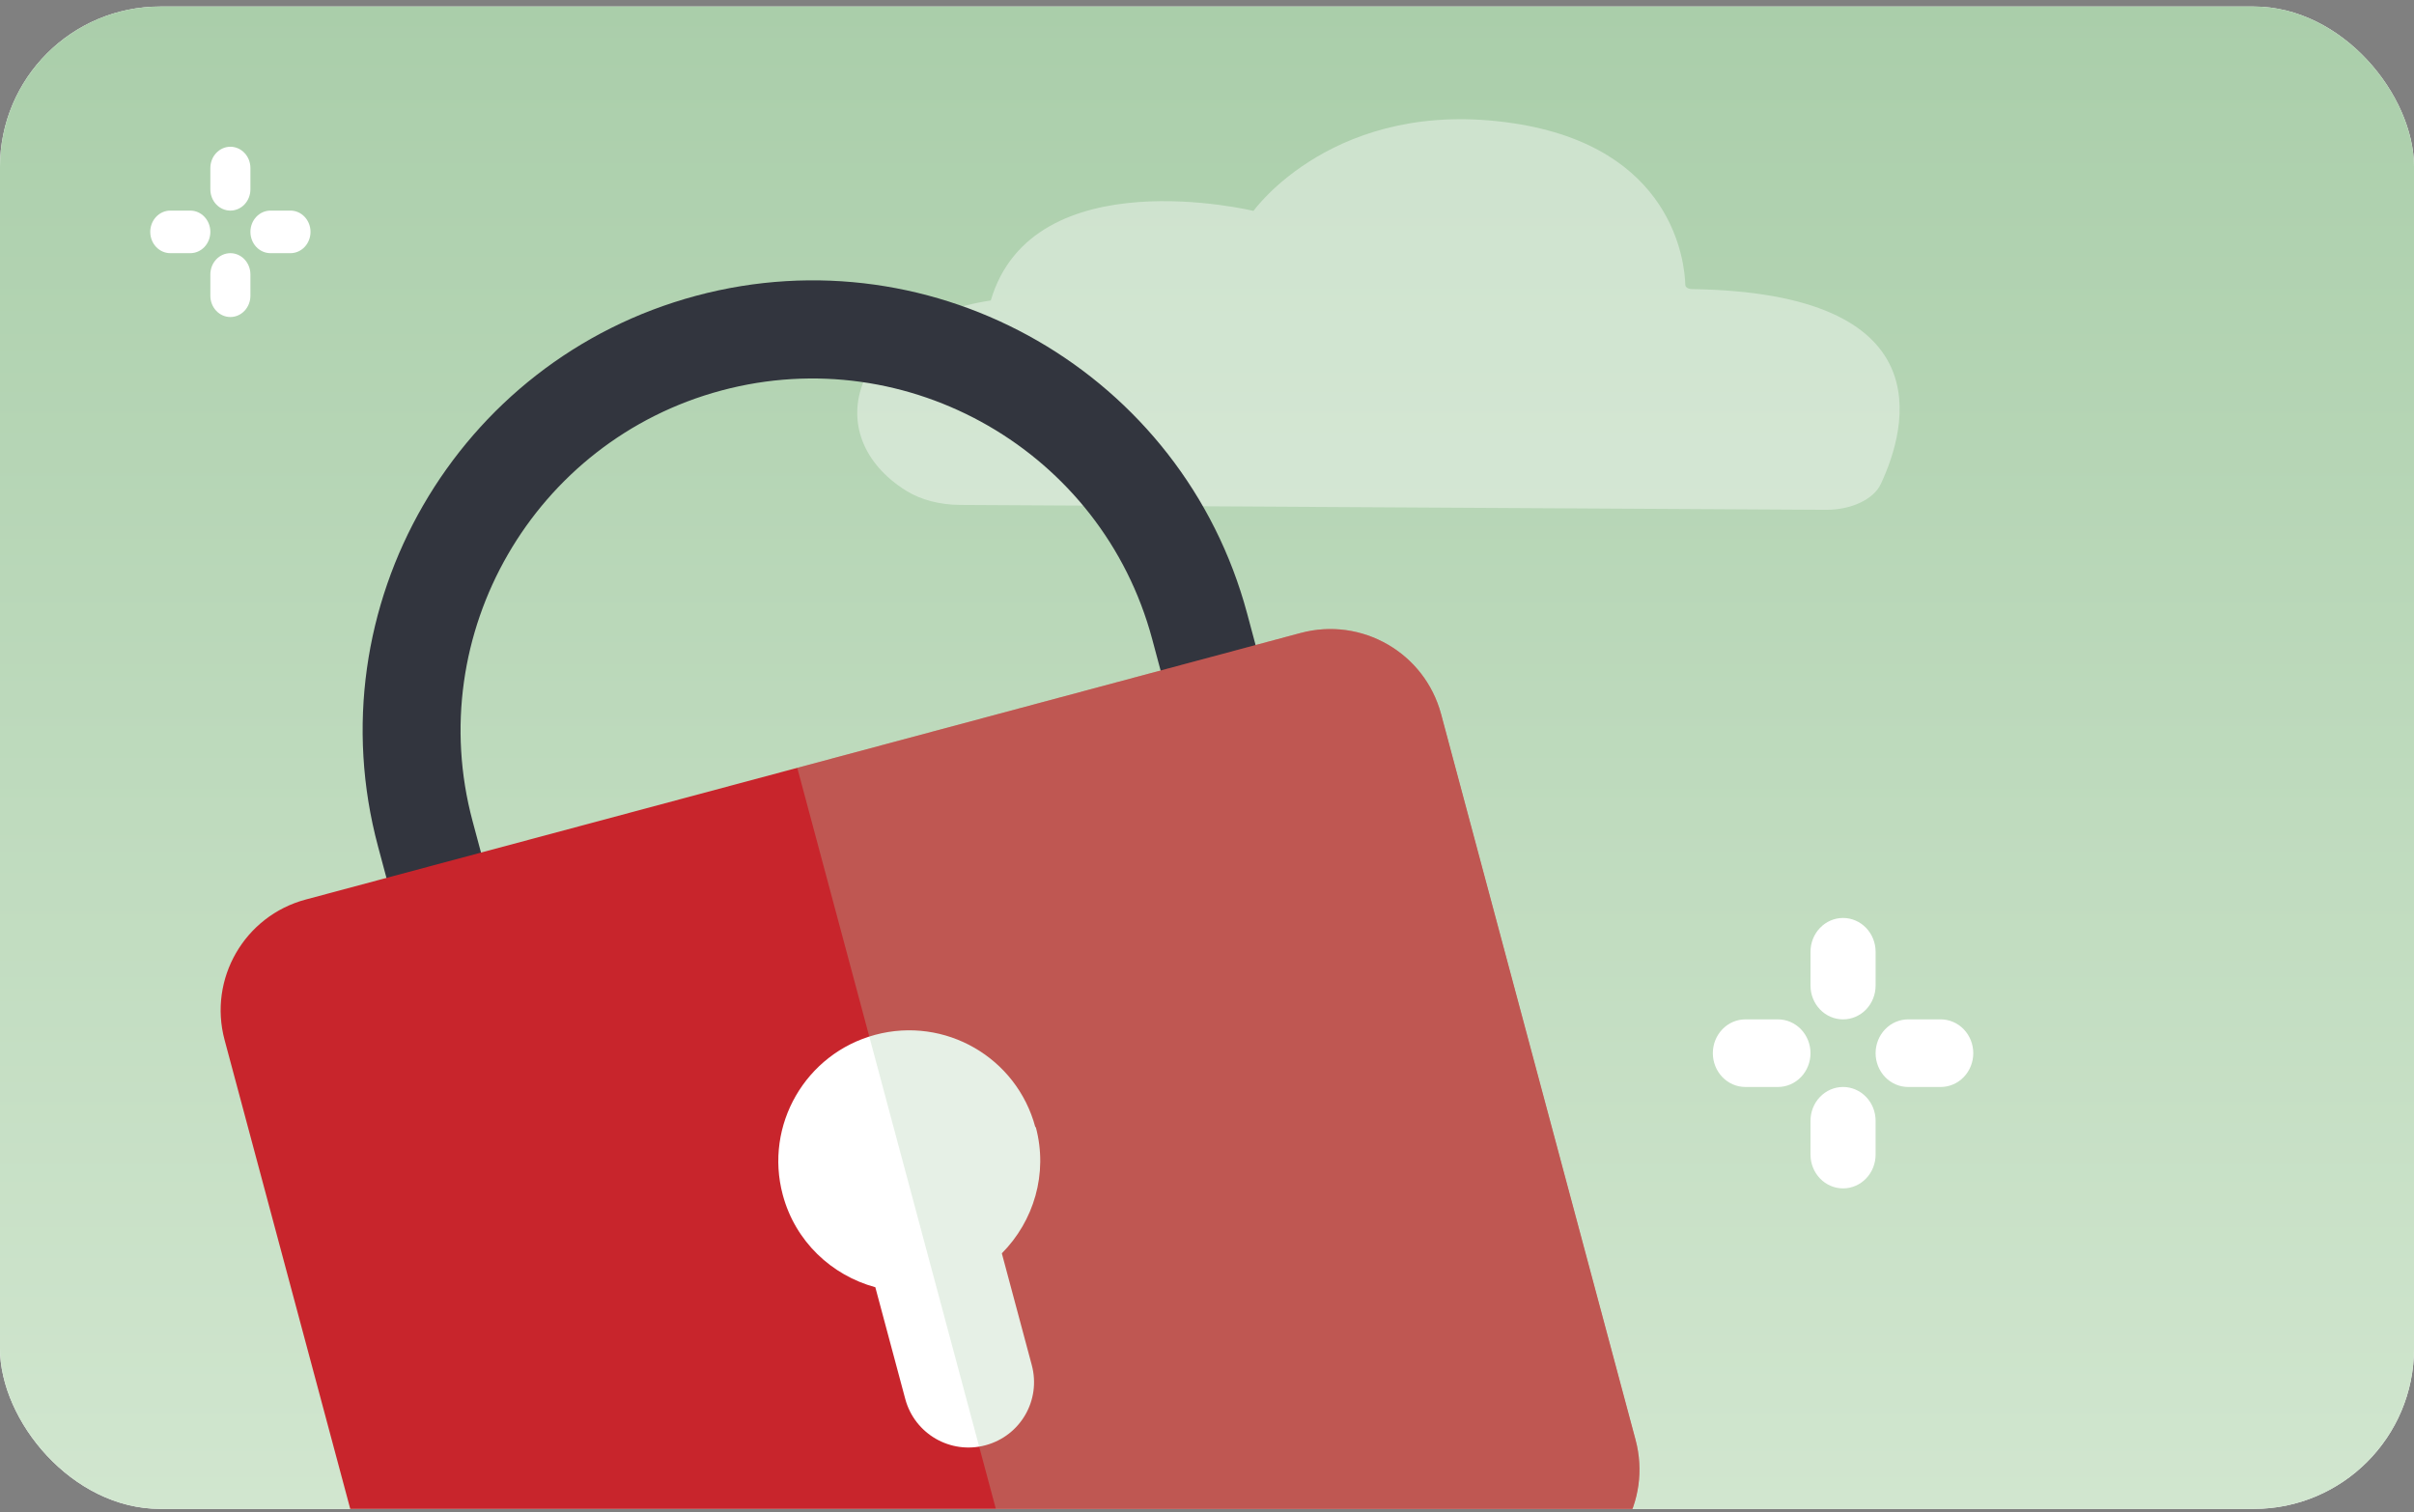
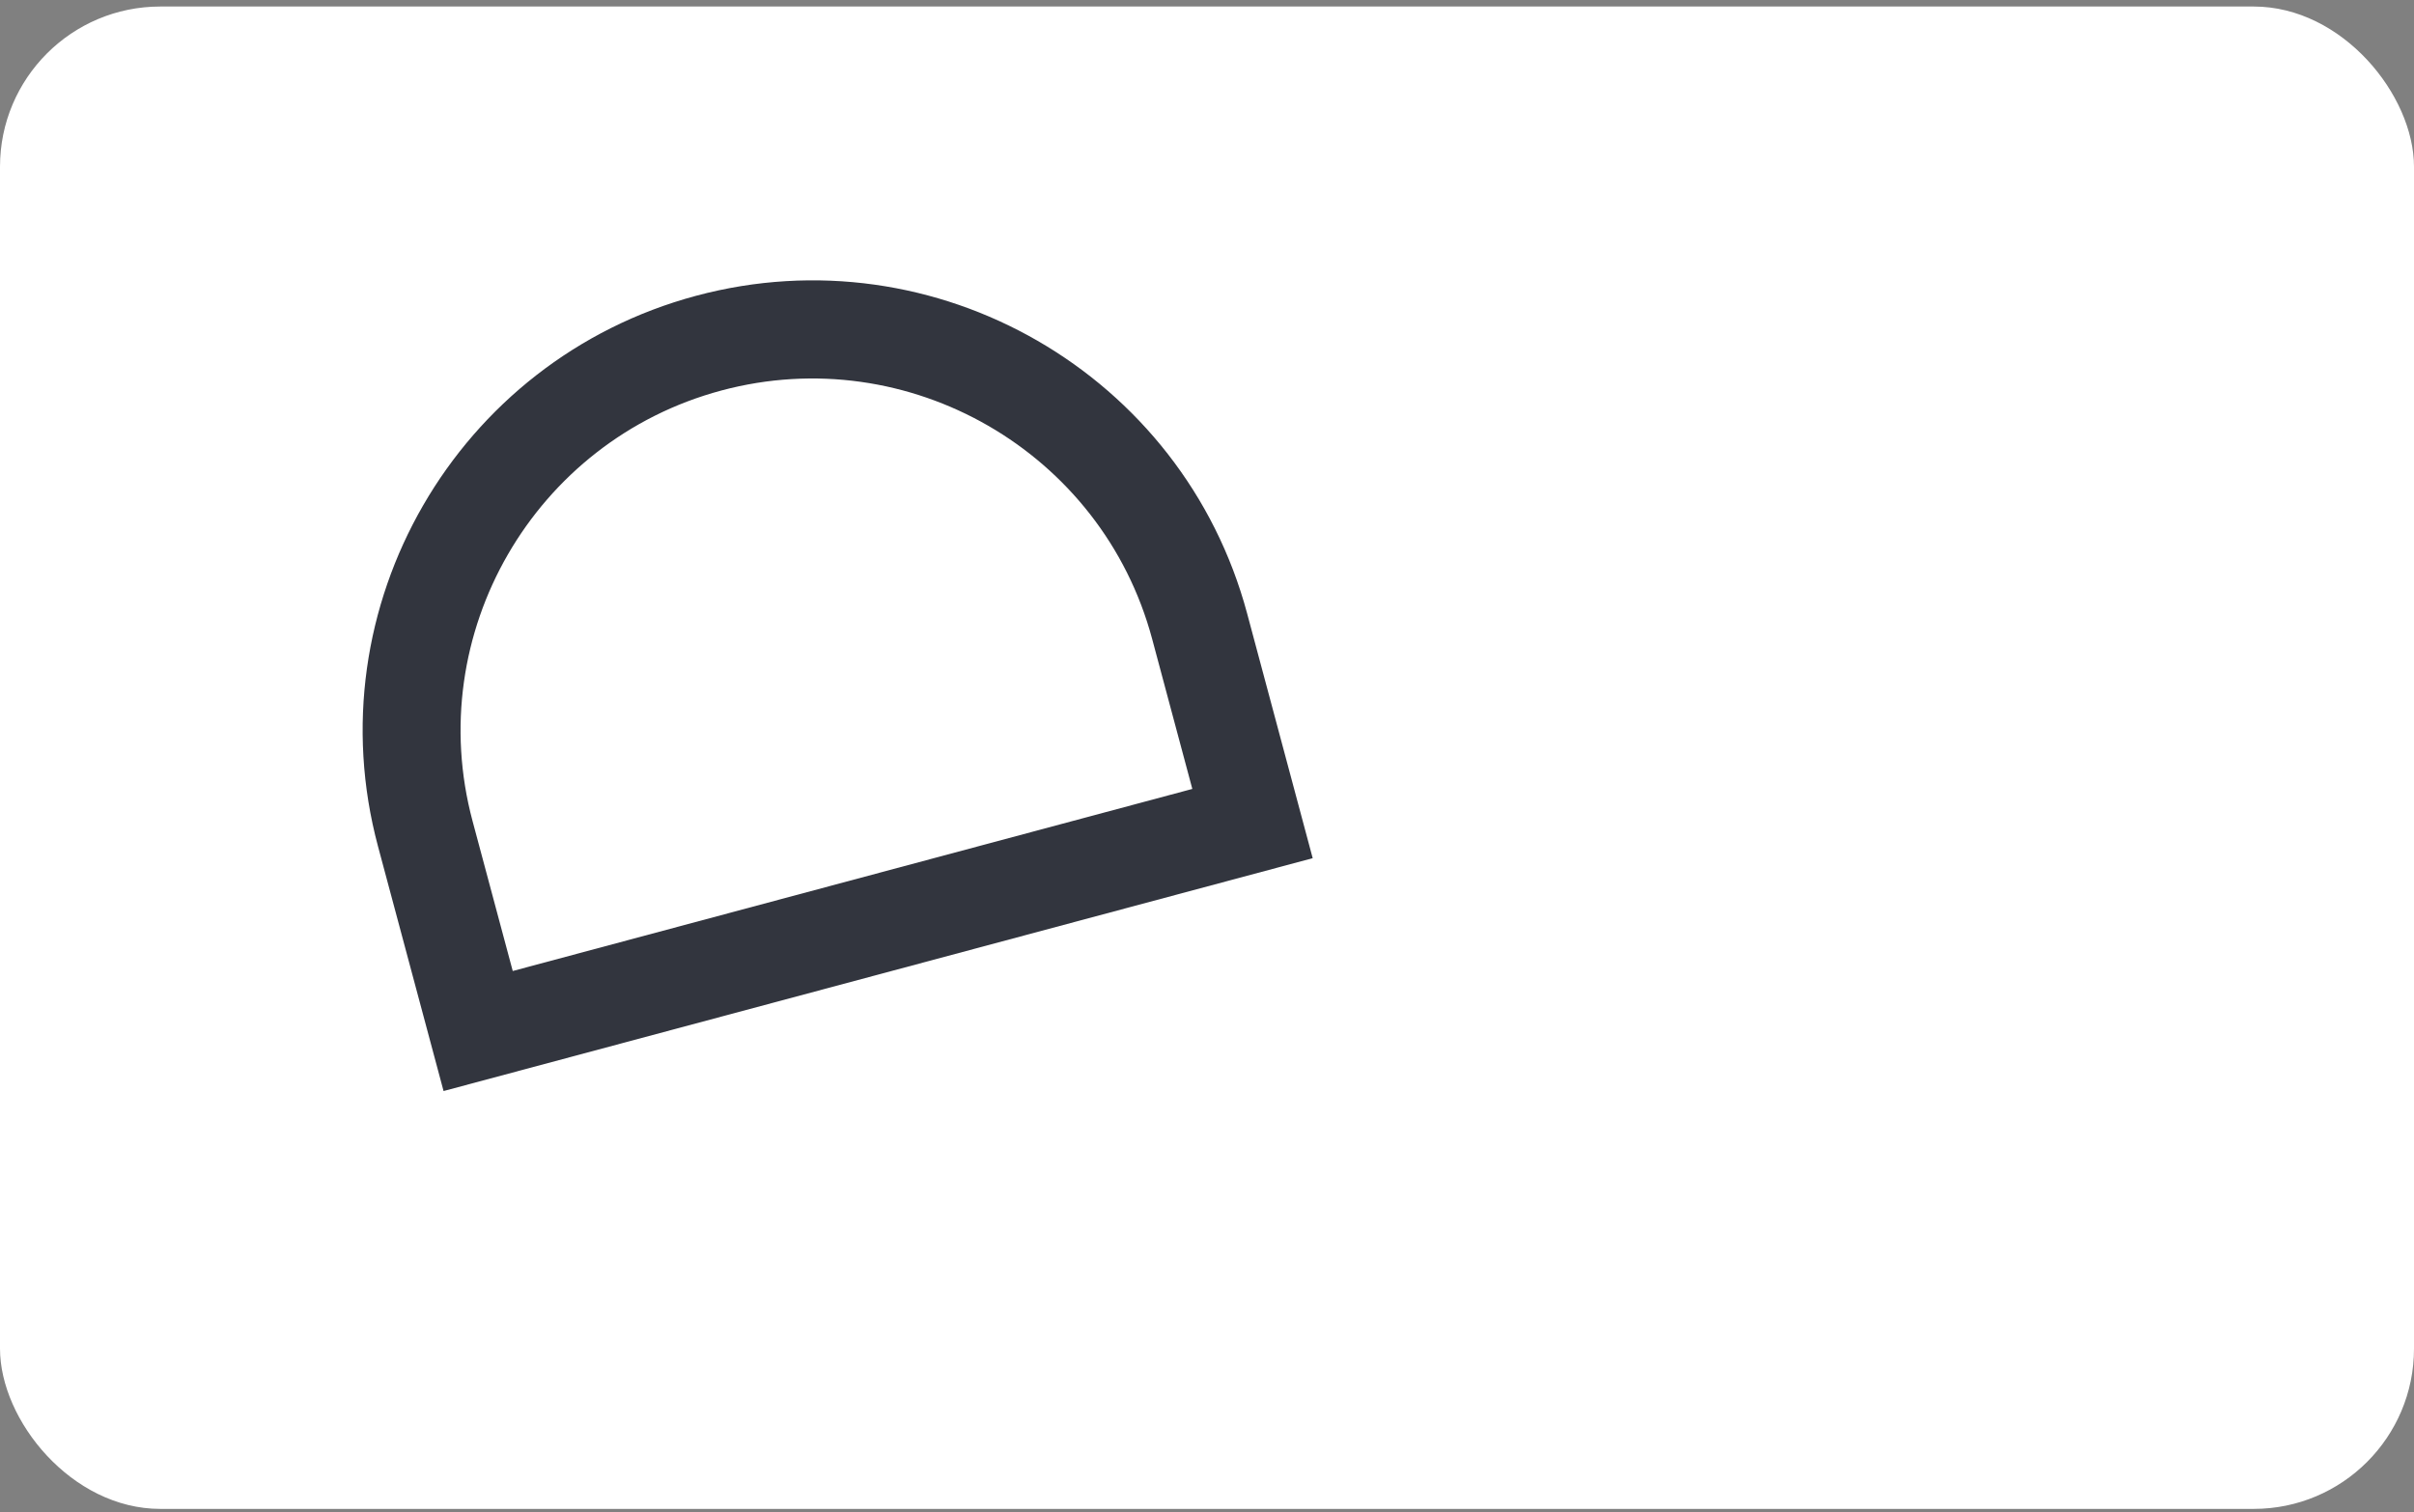
<svg xmlns="http://www.w3.org/2000/svg" width="241" height="151" viewBox="0 0 241 151" fill="none">
  <rect x="0" y="0" width="241" height="151" fill="#808080" stroke="none" />
  <g clip-path="url(#clip0_3201_525)">
    <rect y="0.652" width="241" height="150" rx="16" fill="white" />
-     <rect y="0.652" width="242" height="150" fill="url(#paint0_linear_3201_525)" />
    <path d="M180.75 98.402V95.027C180.75 94.132 181.092 93.274 181.702 92.641C182.311 92.008 183.138 91.652 184 91.652C184.862 91.652 185.689 92.008 186.298 92.641C186.908 93.274 187.25 94.132 187.25 95.027V98.402C187.25 99.297 186.908 100.156 186.298 100.789C185.689 101.422 184.862 101.777 184 101.777C183.138 101.777 182.311 101.422 181.702 100.789C181.092 100.156 180.75 99.297 180.75 98.402Z" fill="white" />
    <path d="M193.75 108.527H190.5C189.638 108.527 188.811 108.172 188.202 107.539C187.592 106.906 187.25 106.047 187.25 105.152C187.25 104.257 187.592 103.399 188.202 102.766C188.811 102.133 189.638 101.777 190.5 101.777H193.75C194.612 101.777 195.439 102.133 196.048 102.766C196.658 103.399 197 104.257 197 105.152C197 106.047 196.658 106.906 196.048 107.539C195.439 108.172 194.612 108.527 193.75 108.527Z" fill="white" />
    <path d="M177.5 108.527H174.25C173.388 108.527 172.561 108.172 171.952 107.539C171.342 106.906 171 106.047 171 105.152C171 104.257 171.342 103.399 171.952 102.766C172.561 102.133 173.388 101.777 174.25 101.777H177.5C178.362 101.777 179.189 102.133 179.798 102.766C180.408 103.399 180.75 104.257 180.75 105.152C180.75 106.047 180.408 106.906 179.798 107.539C179.189 108.172 178.362 108.527 177.5 108.527Z" fill="white" />
    <path d="M180.75 115.277V111.902C180.75 111.007 181.092 110.149 181.702 109.516C182.311 108.883 183.138 108.527 184 108.527C184.862 108.527 185.689 108.883 186.298 109.516C186.908 110.149 187.25 111.007 187.25 111.902V115.277C187.25 116.172 186.908 117.031 186.298 117.664C185.689 118.297 184.862 118.652 184 118.652C183.138 118.652 182.311 118.297 181.702 117.664C181.092 117.031 180.75 116.172 180.75 115.277Z" fill="white" />
-     <path d="M21 18.902V16.777C21 16.214 21.211 15.673 21.586 15.275C21.961 14.876 22.47 14.652 23 14.652C23.53 14.652 24.039 14.876 24.414 15.275C24.789 15.673 25 16.214 25 16.777V18.902C25 19.466 24.789 20.006 24.414 20.405C24.039 20.803 23.53 21.027 23 21.027C22.47 21.027 21.961 20.803 21.586 20.405C21.211 20.006 21 19.466 21 18.902Z" fill="white" />
    <path d="M29 25.277H27C26.47 25.277 25.961 25.053 25.586 24.655C25.211 24.256 25 23.716 25 23.152C25 22.589 25.211 22.048 25.586 21.65C25.961 21.251 26.47 21.027 27 21.027H29C29.53 21.027 30.039 21.251 30.414 21.65C30.789 22.048 31 22.589 31 23.152C31 23.716 30.789 24.256 30.414 24.655C30.039 25.053 29.53 25.277 29 25.277Z" fill="white" />
    <path d="M19 25.277H17C16.47 25.277 15.961 25.053 15.586 24.655C15.211 24.256 15 23.716 15 23.152C15 22.589 15.211 22.048 15.586 21.65C15.961 21.251 16.47 21.027 17 21.027H19C19.53 21.027 20.039 21.251 20.414 21.65C20.789 22.048 21 22.589 21 23.152C21 23.716 20.789 24.256 20.414 24.655C20.039 25.053 19.53 25.277 19 25.277Z" fill="white" />
    <path d="M21 29.527V27.402C21 26.839 21.211 26.298 21.586 25.9C21.961 25.501 22.47 25.277 23 25.277C23.53 25.277 24.039 25.501 24.414 25.9C24.789 26.298 25 26.839 25 27.402V29.527C25 30.091 24.789 30.631 24.414 31.03C24.039 31.428 23.53 31.652 23 31.652C22.47 31.652 21.961 31.428 21.586 31.03C21.211 30.631 21 30.091 21 29.527Z" fill="white" />
    <path d="M168.902 28.865C168.546 28.859 168.259 28.677 168.252 28.451C168.186 26.146 167.046 14.698 151.069 12.305C133.281 9.642 125.142 21.057 125.142 21.057C125.142 21.057 103.134 15.731 98.914 29.999C85.116 32.09 81.53 43.461 90.504 49.018C91.931 49.902 93.841 50.401 95.839 50.412L182.259 50.902C184.795 50.916 187.045 49.869 187.764 48.335C190.463 42.585 194 29.234 168.899 28.865H168.902Z" fill="white" fill-opacity="0.4" />
    <g clip-path="url(#clip1_3201_525)">
      <path d="M131.03 85.689L44.283 108.932L37.739 84.509C31.331 60.594 45.576 35.94 69.506 29.528C93.436 23.116 118.1 37.345 124.508 61.259L131.052 85.683L131.03 85.689ZM51.211 96.942L119.035 78.769L115.025 63.8C110.017 45.111 90.719 33.978 72.018 38.989C53.317 44 42.171 63.291 47.178 81.98L51.189 96.948L51.211 96.942Z" fill="#32353E" />
-       <path d="M129.849 63.198L30.516 89.814C24.41 91.45 20.785 97.724 22.42 103.826L41.84 176.3C43.475 182.402 49.751 186.023 55.857 184.387L155.189 157.771C161.296 156.135 164.92 149.861 163.285 143.759L143.866 71.285C142.231 65.183 135.955 61.562 129.849 63.198Z" fill="#C8252C" />
-       <path d="M103.362 112.539C101.493 105.564 94.336 101.454 87.379 103.318C80.421 105.183 76.284 112.343 78.147 119.296C79.399 123.968 83.033 127.337 87.387 128.52L90.377 139.68C91.309 143.157 94.882 145.237 98.383 144.299C101.884 143.361 103.945 139.795 103.007 136.296L100.017 125.136C103.196 121.935 104.658 117.2 103.407 112.528L103.362 112.539Z" fill="white" />
      <g style="mix-blend-mode:multiply" opacity="0.3">
-         <path d="M79.595 76.663L129.849 63.198C135.964 61.559 142.234 65.195 143.866 71.285L163.279 143.737C164.917 149.848 161.277 156.116 155.183 157.749L104.93 171.214L79.595 76.663Z" fill="#AACEAA" />
-       </g>
+         </g>
    </g>
  </g>
  <defs>
    <linearGradient id="paint0_linear_3201_525" x1="121" y1="0.652" x2="121" y2="150.652" gradientUnits="userSpaceOnUse">
      <stop stop-color="#AACEAA" />
      <stop offset="1" stop-color="#D1E6CF" />
    </linearGradient>
    <clipPath id="clip0_3201_525">
      <rect y="0.652" width="241" height="150" rx="16" fill="white" />
    </clipPath>
    <clipPath id="clip1_3201_525">
      <rect width="125.73" height="146.05" fill="white" transform="translate(7 46.276) rotate(-15)" />
    </clipPath>
  </defs>
</svg>